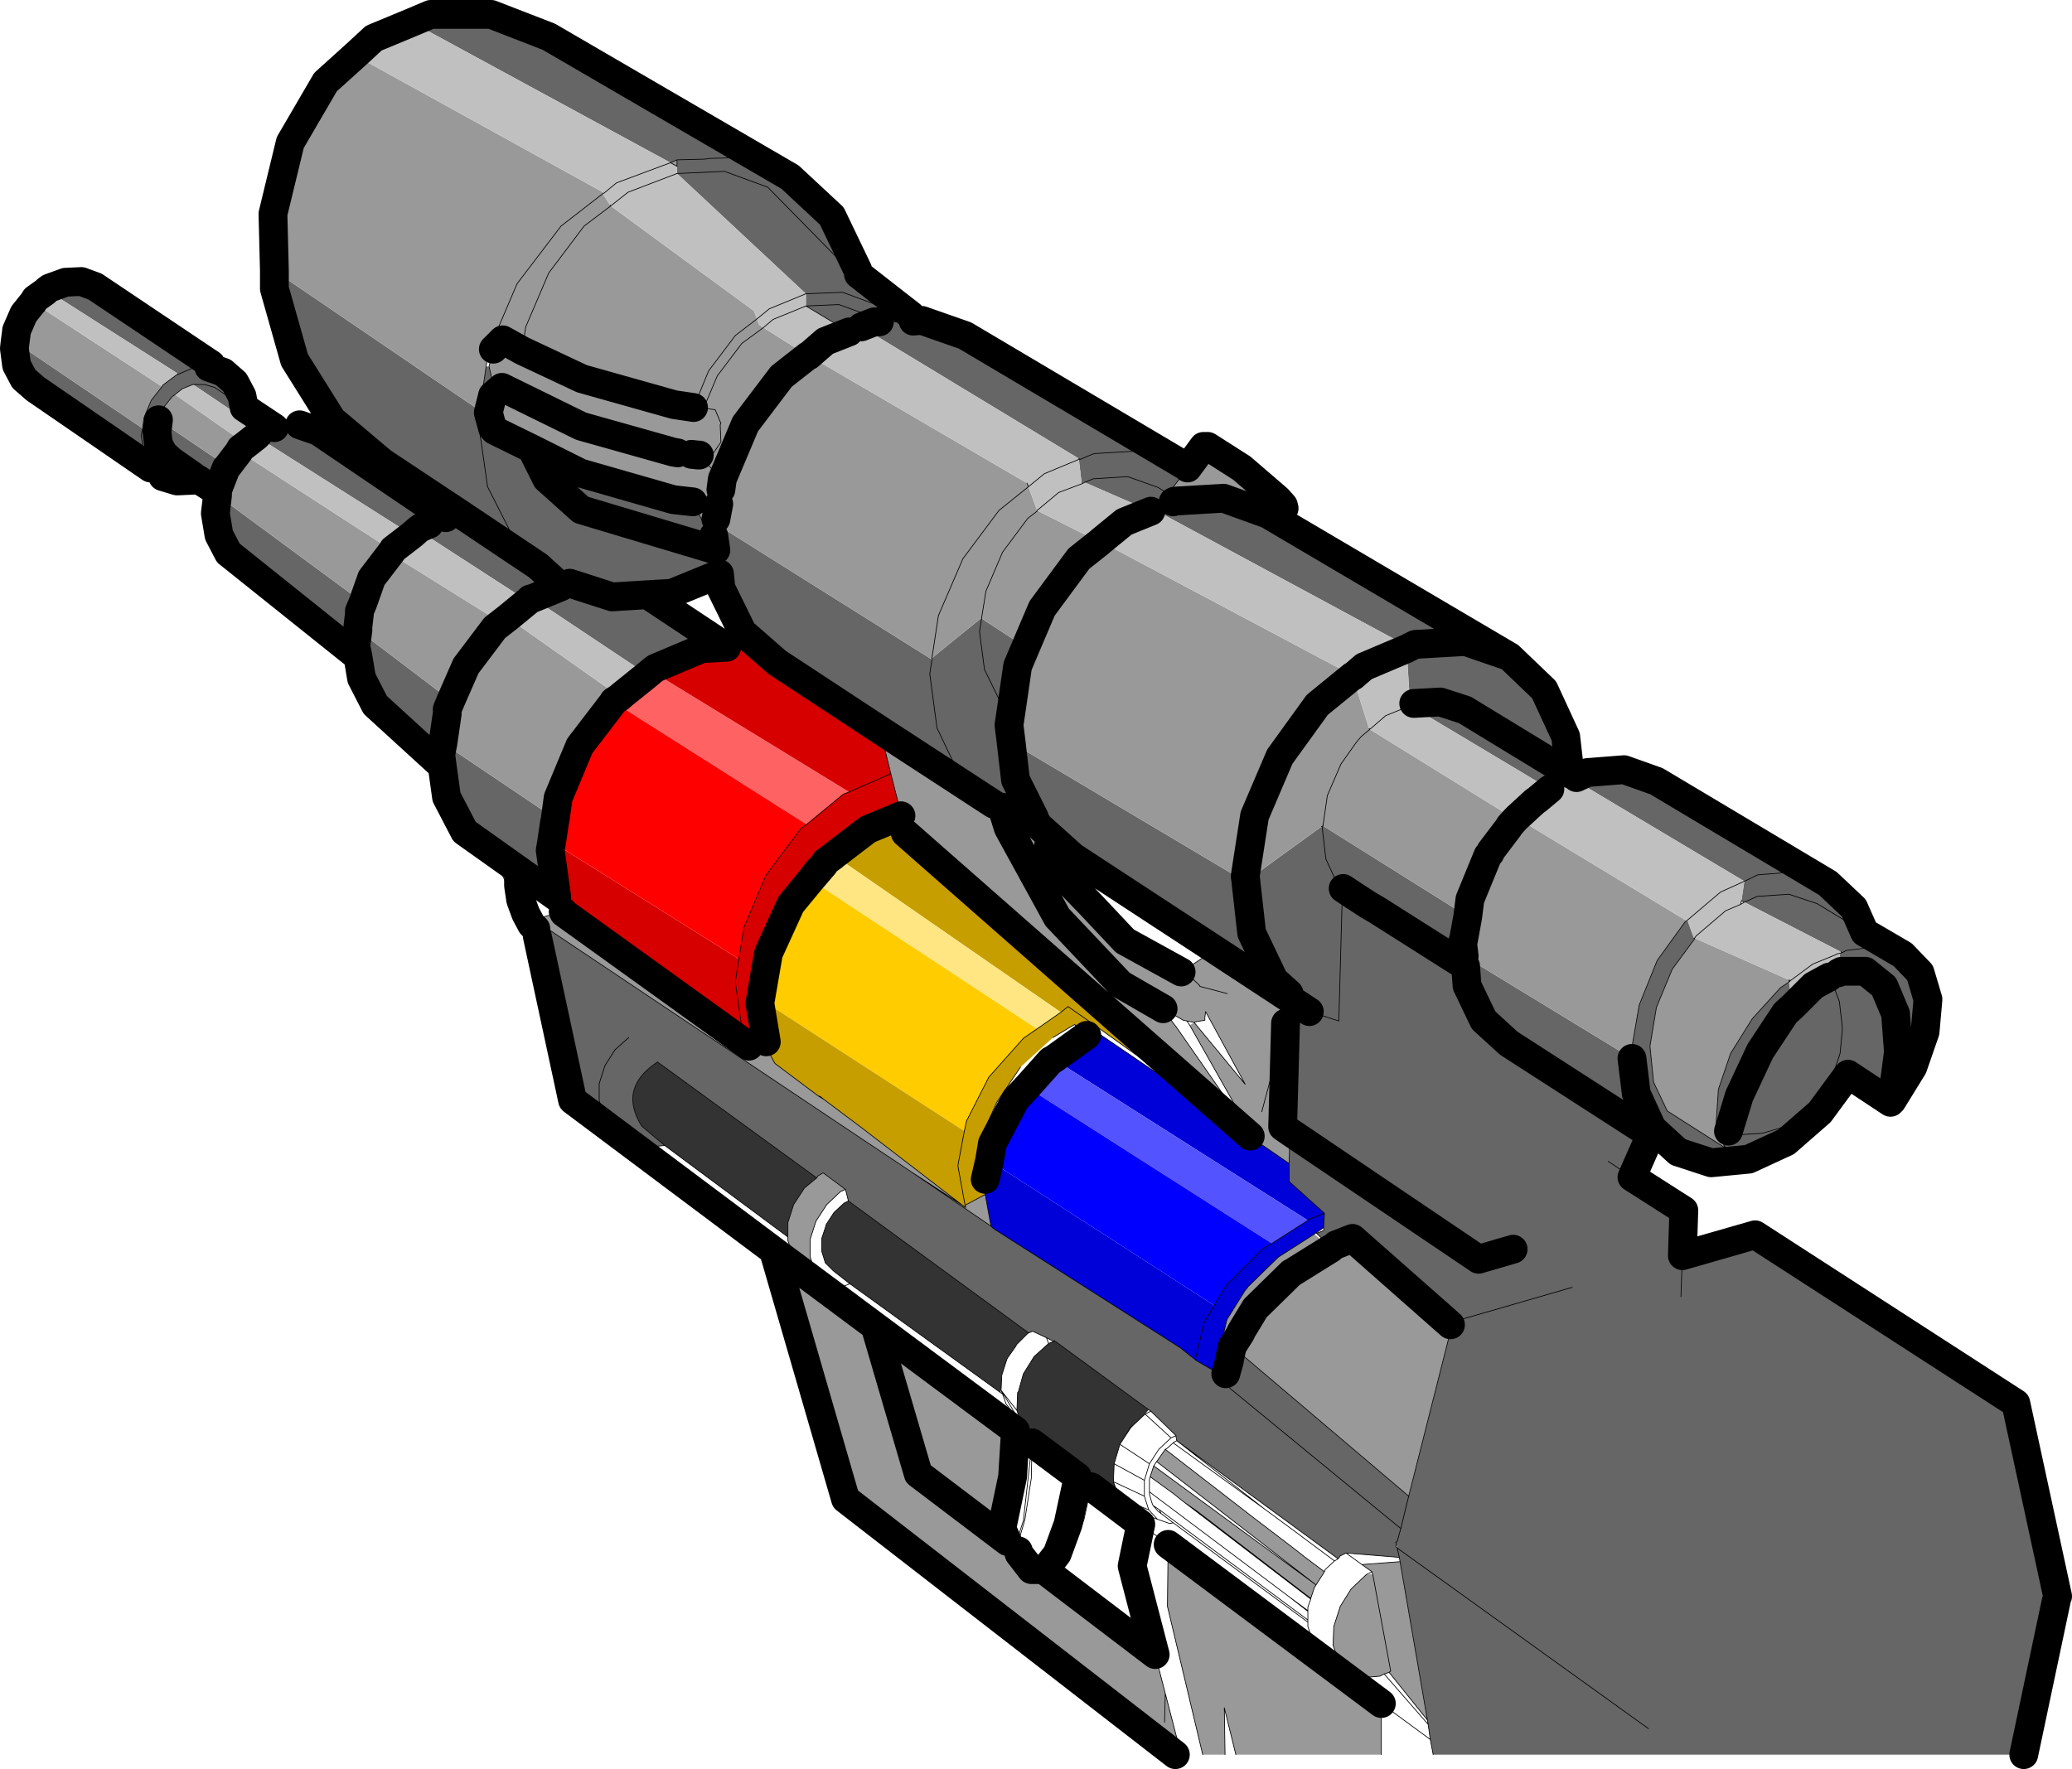
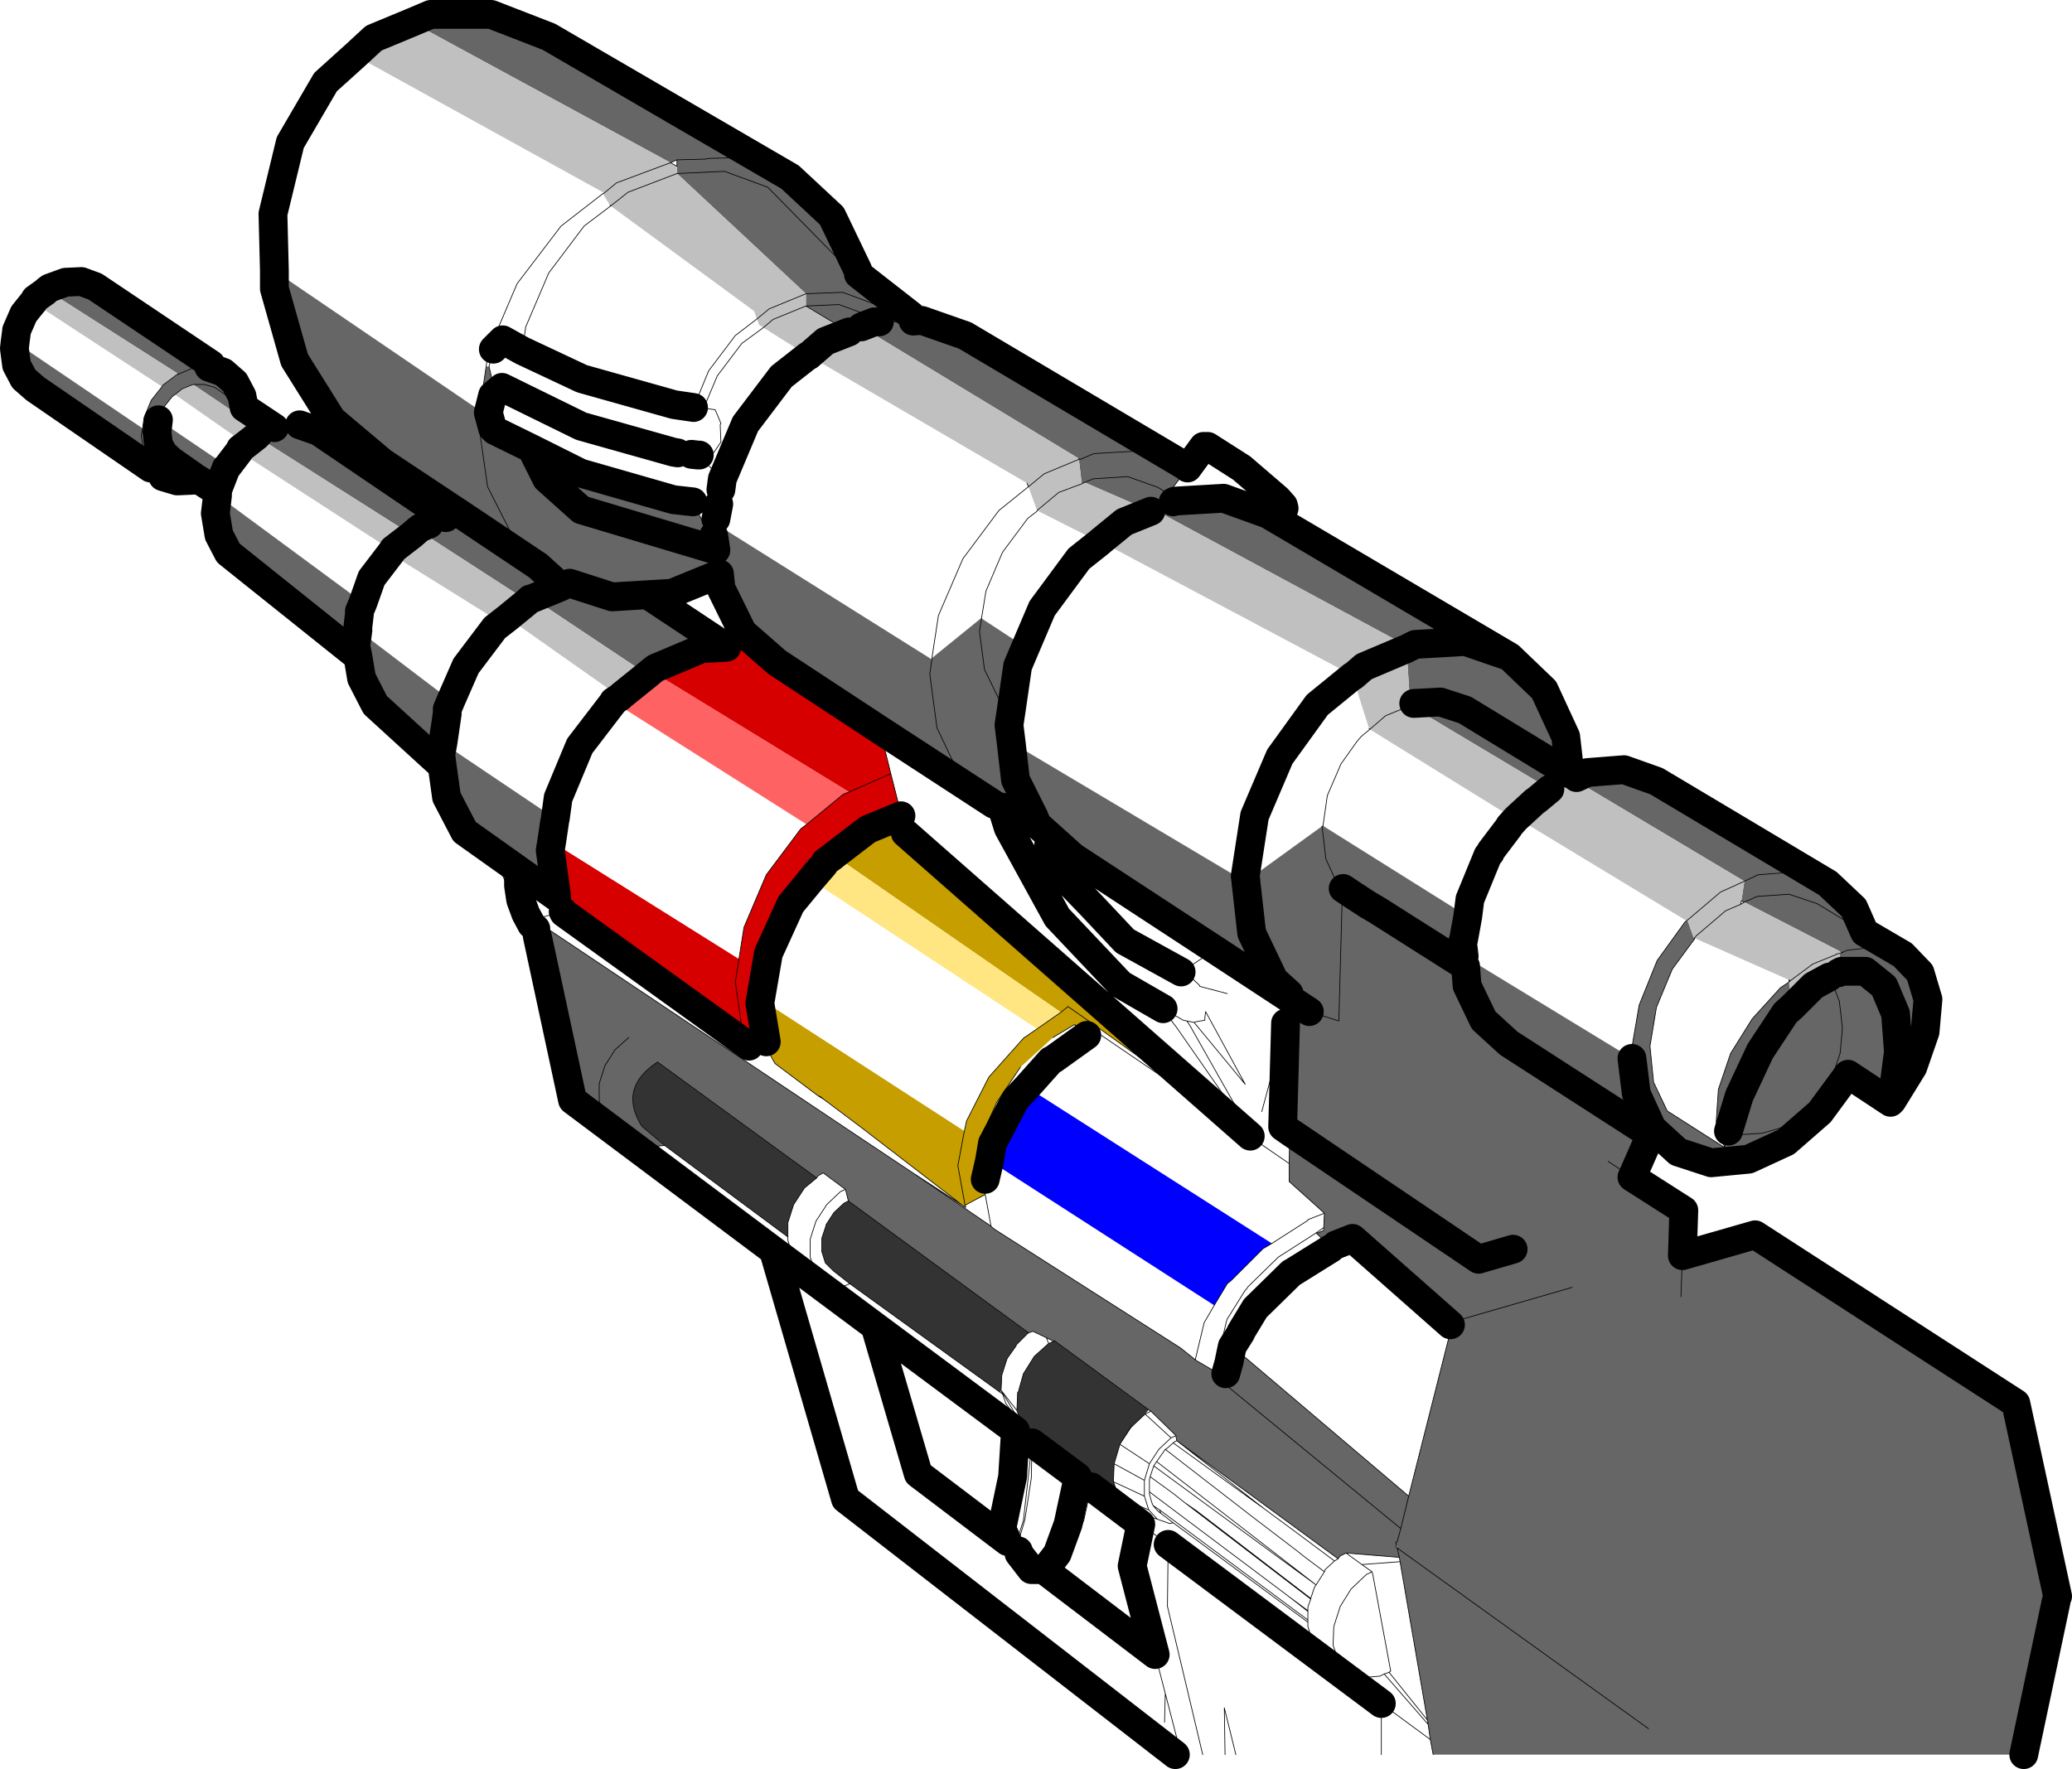
<svg xmlns="http://www.w3.org/2000/svg" height="122.85px" width="143.85px">
  <g transform="matrix(1.0, 0.0, 0.0, 1.0, 84.5, 66.35)">
    <path d="M-2.05 -33.85 L-3.4 -32.05 -3.5 -31.9 -3.35 -31.7 -3.05 -31.5 -2.95 -31.55 0.45 -31.75 3.5 -30.65 4.1 -30.3 20.3 -20.75 22.7 -18.45 24.2 -15.2 24.5 -12.6 24.95 -12.35 25.7 -12.7 28.25 -12.9 30.5 -12.1 42.4 -5.0 44.2 -3.3 44.95 -1.6 47.6 -0.05 48.8 1.2 49.35 3.05 49.15 5.3 48.3 7.75 46.85 10.1 46.8 10.1 46.75 10.2 43.8 8.25 41.85 10.9 39.5 12.95 36.9 14.15 34.3 14.4 32.0 13.65 30.1 12.45 28.8 15.4 32.4 17.7 32.3 20.85 37.35 19.4 55.45 31.1 58.35 44.5 58.25 44.85 56.0 55.5 15.0 55.5 14.8 54.45 14.65 53.4 14.6 53.1 12.7 42.1 12.65 41.8 8.95 41.5 8.55 41.7 8.4 41.9 -2.8 33.7 -2.85 33.35 -4.6 31.65 -4.75 31.55 -11.3 26.75 -11.35 26.8 -11.85 26.55 -12.8 26.1 -13.1 26.2 -25.6 17.05 -25.8 16.25 -27.35 15.1 -27.7 15.3 -27.8 15.45 -38.85 7.4 Q-41.6 9.2 -39.95 11.85 L-38.35 13.2 -39.45 13.3 -40.4 12.95 -41.85 11.85 -42.55 11.1 -42.6 10.9 -42.7 10.65 -42.9 10.1 -42.9 8.9 -42.5 7.65 -41.8 6.55 -40.85 5.7 -41.8 6.55 -42.5 7.65 -42.9 8.9 -42.9 10.1 -42.7 10.65 -44.75 10.05 -47.2 -1.35 -47.3 -1.85 -47.45 -2.5 -24.95 12.55 -21.2 15.05 -15.7 18.8 -15.6 18.9 -15.4 19.05 -2.55 27.25 -1.55 28.05 -1.5 28.1 0.55 29.3 0.6 29.05 0.85 28.15 0.85 28.1 1.05 27.15 13.3 37.55 16.3 25.7 16.3 25.65 16.2 25.65 9.4 19.65 8.25 20.1 7.95 20.3 6.9 19.3 7.4 19.1 7.4 18.9 7.45 17.9 5.0 15.7 5.0 14.45 5.05 12.25 4.55 11.9 4.75 4.7 4.8 2.85 6.4 3.9 5.0 2.65 3.95 1.7 2.4 -1.55 2.0 -5.1 2.4 -1.55 3.95 1.7 5.0 2.65 4.8 2.85 -0.15 -0.4 -10.0 -6.85 -12.45 -9.05 -12.7 -9.55 -12.7 -9.6 -14.0 -12.2 -14.3 -14.8 -14.0 -12.2 -12.7 -9.6 -12.75 -9.55 -14.95 -10.3 -15.5 -10.5 -23.4 -15.65 -30.55 -20.35 -31.35 -21.05 -32.95 -22.45 -34.45 -25.5 -34.55 -26.5 -37.85 -25.15 -39.55 -25.05 -42.0 -24.9 -44.95 -25.85 -42.0 -24.9 -39.55 -25.05 -34.05 -21.4 -35.8 -21.3 -39.0 -19.95 -39.25 -19.75 -39.55 -19.5 -47.5 -24.8 -47.7 -24.75 -47.8 -24.65 -47.85 -24.6 -55.5 -29.55 -55.3 -29.7 -54.7 -29.95 -53.55 -30.4 -53.2 -30.55 -52.45 -30.6 -57.95 -34.25 -61.45 -37.2 -64.05 -41.35 -65.45 -46.3 -65.45 -47.55 -51.2 -37.85 -50.75 -40.9 -50.55 -40.9 -50.3 -39.85 -50.15 -39.7 -49.65 -39.45 -50.3 -38.9 -50.6 -37.7 -50.3 -36.6 -50.15 -36.45 -47.6 -35.2 -46.55 -33.1 -44.15 -30.95 -34.8 -28.15 -34.95 -29.15 -34.8 -28.15 -44.15 -30.95 -46.55 -33.1 -47.6 -35.2 -44.2 -33.5 -37.75 -31.65 -36.4 -31.5 -35.45 -29.6 -34.95 -29.15 -34.95 -29.25 -34.85 -30.0 -19.8 -20.55 -19.8 -20.65 -16.35 -23.45 -16.35 -23.4 -16.5 -22.5 -16.15 -19.85 -15.1 -17.7 -14.3 -17.0 -15.1 -17.7 -16.15 -19.85 -16.5 -22.5 -16.35 -23.4 -13.3 -21.4 -13.85 -20.1 -14.3 -17.0 -14.45 -16.0 -14.3 -14.8 2.0 -5.1 2.0 -5.15 7.25 -8.95 7.3 -8.85 7.35 -9.0 17.4 -2.7 17.1 -1.05 17.05 -0.95 17.05 -0.8 17.15 0.05 17.2 0.4 17.2 0.5 17.25 0.75 17.2 0.5 17.2 0.4 17.15 0.05 28.8 7.15 28.75 6.65 29.3 3.45 30.55 0.35 32.5 -2.35 32.6 -2.4 32.65 -2.45 33.1 -1.2 33.15 -1.15 31.6 0.95 30.5 3.6 30.05 6.3 30.3 8.8 31.25 10.8 35.25 13.35 35.25 13.05 35.5 12.2 36.25 12.45 37.85 12.35 39.05 12.0 40.4 11.35 41.65 10.15 42.65 8.6 43.25 6.8 43.4 5.2 43.4 4.95 43.2 3.2 42.75 2.0 42.5 1.5 42.75 2.0 43.2 3.2 43.4 4.95 43.4 5.2 43.25 6.8 42.65 8.6 41.65 10.15 40.4 11.35 39.05 12.0 37.85 12.35 36.25 12.45 35.5 12.2 35.25 13.05 35.15 13.1 34.65 11.55 34.8 9.3 35.65 6.8 37.15 4.4 39.1 2.25 39.7 1.85 39.95 3.55 41.4 2.1 42.5 1.5 43.15 1.2 43.25 -0.15 43.4 -0.2 43.3 -0.25 36.6 -3.7 36.4 -3.8 36.6 -5.15 24.7 -12.25 24.95 -12.35 24.7 -12.25 24.6 -12.2 23.1 -11.55 13.4 -17.35 13.65 -17.5 13.4 -17.4 13.15 -21.3 13.35 -21.4 -4.35 -30.95 -4.6 -30.85 -9.2 -32.85 -8.6 -33.1 -6.2 -33.25 -4.1 -32.5 -3.4 -32.05 -4.1 -32.5 -6.2 -33.25 -8.6 -33.1 -9.2 -32.85 -9.4 -32.75 -9.6 -34.45 -9.5 -34.45 -9.6 -34.5 -24.7 -43.65 -25.55 -43.3 -28.55 -45.1 -28.55 -45.95 -37.5 -54.3 -37.5 -54.8 -37.5 -55.25 -37.95 -55.05 -55.9 -64.8 -54.6 -65.35 -50.4 -65.35 -46.4 -63.8 -29.65 -54.05 -26.75 -51.35 -24.95 -47.6 -25.05 -47.45 -25.15 -47.5 -25.7 -47.75 -31.2 -53.35 -34.2 -54.45 -37.5 -54.3 -34.2 -54.45 -31.2 -53.35 -25.7 -47.75 -25.15 -47.5 -25.05 -47.45 -24.9 -47.3 -21.25 -44.45 -21.1 -44.05 -20.5 -44.1 -17.5 -43.05 -2.15 -33.95 -2.05 -33.85 M-52.25 -8.6 L-53.5 -11.0 -53.8 -13.15 -58.45 -17.4 -59.4 -19.25 -59.65 -20.75 -68.65 -27.95 -69.3 -29.2 -69.55 -30.7 -69.4 -31.95 -59.3 -24.5 -59.55 -23.9 -59.55 -23.7 -59.65 -22.85 -59.65 -22.6 -53.2 -17.7 -53.45 -17.1 -53.45 -17.05 -53.45 -16.8 -53.75 -14.75 -45.95 -9.5 -46.0 -9.25 -46.2 -7.9 -46.7 -8.2 -46.2 -7.9 -46.3 -7.3 -45.85 -4.05 -52.25 -8.6 M-69.4 -32.2 L-70.8 -33.1 -70.95 -33.2 -71.1 -33.3 -72.6 -34.35 -73.15 -34.85 -73.5 -35.5 -73.6 -36.35 -73.5 -37.2 -73.6 -36.35 -73.5 -35.5 -73.15 -34.85 -72.6 -34.35 -71.1 -33.3 -71.1 -33.0 -72.2 -32.95 -73.2 -33.25 -74.0 -33.95 -74.05 -33.85 -82.05 -39.35 -82.85 -40.05 -83.35 -41.0 -83.5 -42.15 -83.45 -42.6 -74.6 -36.6 -74.5 -37.35 -74.0 -38.55 -73.25 -39.5 -73.2 -39.6 -72.2 -40.35 -72.15 -40.35 -72.15 -40.4 -81.25 -46.2 -81.05 -46.35 -79.95 -46.75 -78.85 -46.8 -77.9 -46.45 -69.85 -41.05 -70.0 -40.85 -71.1 -40.8 -72.15 -40.35 -71.1 -40.8 -70.0 -40.85 -69.0 -40.5 -68.2 -39.8 -67.7 -38.85 -67.55 -38.05 -65.45 -36.65 -65.1 -36.8 -63.7 -36.85 -54.7 -29.95 -55.3 -29.7 -55.5 -29.55 -55.9 -29.2 -66.7 -36.05 -66.55 -36.2 -66.2 -36.35 -66.35 -36.45 -71.1 -39.65 -70.3 -39.65 -69.6 -39.45 -67.55 -38.05 -69.6 -39.45 -70.3 -39.65 -71.1 -39.65 -71.85 -39.35 -72.35 -38.95 -72.55 -38.8 -73.15 -38.05 -73.5 -37.2 -68.7 -33.95 -68.8 -33.85 -69.4 -32.3 -69.4 -32.2 M20.3 -20.75 L17.25 -21.8 13.75 -21.6 13.35 -21.4 13.75 -21.6 17.25 -21.8 20.3 -20.75 M24.5 -12.6 L17.2 -17.05 15.5 -17.6 13.65 -17.5 15.5 -17.6 17.2 -17.05 24.5 -12.6 M8.35 -4.95 L7.55 -6.7 7.3 -8.85 7.55 -6.7 8.35 -4.95 8.6 -4.75 8.75 -4.65 8.35 -4.95 M9.5 -4.15 L8.75 -4.65 8.7 -4.65 9.5 -4.15 10.5 -3.5 11.1 -3.15 17.25 0.75 11.1 -3.15 10.5 -3.5 9.5 -4.15 M8.7 -4.65 L8.45 4.55 6.4 3.9 8.45 4.55 8.7 -4.65 M42.4 -5.0 L40.15 -5.8 37.55 -5.6 36.6 -5.15 37.55 -5.6 40.15 -5.8 42.4 -5.0 M32.0 13.65 L30.2 12.0 29.1 9.6 28.8 7.15 29.1 9.6 30.2 12.0 32.0 13.65 M44.95 -1.6 L41.65 -3.6 39.7 -4.25 37.5 -4.1 36.6 -3.7 37.5 -4.1 39.7 -4.25 41.65 -3.6 44.95 -1.6 M47.6 -0.05 L45.8 -0.6 43.7 -0.35 43.4 -0.2 43.7 -0.35 45.8 -0.6 47.6 -0.05 M43.15 1.2 L43.35 1.1 45.0 1.1 46.3 2.15 47.1 4.05 47.3 6.7 46.9 9.75 46.8 10.1 46.9 9.75 47.3 6.7 47.1 4.05 46.3 2.15 45.0 1.1 43.35 1.1 43.15 1.2 M39.95 3.55 L39.45 4.0 37.7 6.65 36.25 9.75 35.5 12.2 36.25 9.75 37.7 6.65 39.45 4.0 39.95 3.55 M28.8 15.4 L27.15 14.3 28.8 15.4 M32.2 23.7 L32.3 20.85 32.2 23.7 M17.25 0.75 L17.35 2.1 18.5 4.5 20.25 6.1 30.1 12.45 20.25 6.1 18.5 4.5 17.35 2.1 17.25 0.75 M24.65 23.05 L16.35 25.45 16.3 25.65 16.35 25.45 24.65 23.05 M20.55 20.4 L18.15 21.1 5.05 12.25 18.15 21.1 20.55 20.4 M13.3 37.55 L12.75 39.8 0.45 29.7 0.55 29.3 0.45 29.7 12.75 39.8 13.3 37.55 M12.45 40.9 L12.4 40.75 12.5 40.7 12.75 39.8 12.5 40.7 12.4 40.75 12.45 40.9 12.4 41.05 12.5 41.15 12.45 40.9 M29.95 53.7 L12.5 41.15 29.95 53.7 M12.65 41.8 L12.5 41.15 12.65 41.8 M-29.65 -54.05 L-33.35 -55.4 -35.25 -55.35 -35.55 -55.3 -37.5 -55.25 -35.55 -55.3 -35.25 -55.35 -33.35 -55.4 -29.65 -54.05 M-22.45 -44.0 L-23.7 -45.2 -26.0 -46.05 -28.55 -45.95 -26.0 -46.05 -23.7 -45.2 -22.45 -44.0 -23.45 -44.0 -24.2 -44.45 -26.25 -45.2 -28.55 -45.1 -26.25 -45.2 -24.2 -44.45 -23.45 -44.0 -22.45 -44.0 -22.35 -44.0 -22.4 -44.05 -22.45 -44.0 M-25.7 -47.75 L-22.4 -44.05 -25.7 -47.75 M-23.45 -44.0 L-23.8 -44.0 -24.7 -43.65 -23.8 -44.0 -23.45 -44.0 M-51.2 -37.85 L-51.3 -37.1 -50.65 -32.55 -48.75 -28.8 -47.0 -27.2 -48.75 -28.8 -50.65 -32.55 -51.3 -37.1 -51.2 -37.85 M-45.55 -25.6 L-47.5 -24.8 -45.55 -25.6 -44.95 -25.85 -45.8 -26.15 -47.0 -27.2 -47.15 -27.05 -45.55 -25.6 M-52.45 -30.6 L-47.15 -27.05 -52.45 -30.6 M-34.8 -28.15 L-34.55 -26.5 -34.8 -28.15 M-65.45 -36.65 L-66.2 -36.35 -65.45 -36.65 M-74.0 -33.95 L-74.5 -34.95 -74.7 -36.1 -74.6 -36.6 -74.7 -36.1 -74.5 -34.95 -74.0 -33.95 M-53.75 -14.75 L-53.9 -13.95 -53.8 -13.15 -53.9 -13.95 -53.75 -14.75 M-59.65 -20.75 L-59.8 -21.5 -59.65 -22.6 -59.8 -21.5 -59.65 -20.75 M-4.35 -30.95 L-3.05 -31.5 -4.35 -30.95 M-9.5 -34.45 L-8.55 -34.85 -5.15 -35.05 -2.15 -33.95 -5.15 -35.05 -8.55 -34.85 -9.5 -34.45 M-22.35 -44.0 L-21.1 -44.05 -22.35 -44.0 M-19.8 -20.55 L-19.95 -19.55 -19.45 -15.8 -17.95 -12.65 -15.5 -10.5 -17.95 -12.65 -19.45 -15.8 -19.95 -19.55 -19.8 -20.55" fill="#666666" fill-rule="evenodd" stroke="none" />
-     <path d="M-2.05 -33.85 L-0.95 -35.35 -0.65 -35.35 1.7 -33.85 4.2 -31.7 4.6 -31.25 4.65 -31.05 4.1 -30.3 3.5 -30.65 0.45 -31.75 -2.95 -31.55 -3.05 -31.5 -3.35 -31.7 -3.5 -31.9 -3.4 -32.05 -2.05 -33.85 M11.4 51.95 L11.4 55.5 1.3 55.5 0.5 52.25 0.55 55.5 -1.0 55.5 -3.45 45.2 -3.4 40.9 11.4 51.95 M-4.3 48.55 L-3.6 51.25 -2.5 55.5 -2.9 55.5 -25.8 37.75 -30.8 20.5 -23.75 25.75 -20.75 36.0 -14.55 40.7 -20.75 36.0 -23.75 25.75 -14.0 33.0 -14.2 36.2 -14.95 39.8 -14.55 40.7 -14.25 41.5 -13.8 41.35 -13.75 41.55 -12.9 42.65 -12.05 42.65 -4.3 48.55 M-69.4 -31.95 L-69.4 -32.2 -69.4 -32.3 -68.8 -33.85 -68.7 -33.95 -67.9 -35.0 -68.7 -33.95 -73.5 -37.2 -73.15 -38.05 -72.55 -38.8 -72.35 -38.95 -67.4 -35.5 -67.8 -35.2 -67.9 -35.0 -57.25 -28.1 -57.4 -27.9 -58.7 -26.2 -59.3 -24.5 -58.7 -26.2 -57.4 -27.9 -49.7 -23.1 -50.15 -22.75 -52.15 -20.1 -53.2 -17.7 -52.15 -20.1 -50.15 -22.75 -49.7 -23.1 -49.25 -23.45 -41.45 -17.95 -41.9 -17.65 -41.9 -17.6 -41.95 -17.55 -44.25 -14.55 -45.75 -10.95 -45.95 -9.5 -53.75 -14.75 -53.45 -16.8 -53.45 -17.05 -53.45 -17.1 -53.2 -17.7 -52.6 -17.25 -53.2 -17.7 -59.65 -22.6 -59.65 -22.85 -59.55 -23.7 -59.55 -23.9 -59.3 -24.5 -69.4 -31.95 M-8.1 -28.75 L9.4 -19.45 9.45 -19.4 9.4 -19.4 9.4 -19.45 9.4 -19.4 6.95 -17.4 4.35 -13.8 2.6 -9.7 1.95 -5.5 2.0 -5.15 1.95 -5.5 2.6 -9.7 4.35 -13.8 6.95 -17.4 9.4 -19.4 10.55 -15.75 10.6 -15.7 10.55 -15.75 10.6 -15.7 10.0 -15.2 9.7 -14.85 8.6 -13.3 7.65 -11.1 7.35 -9.0 7.25 -8.95 7.35 -9.0 7.65 -11.1 8.6 -13.3 9.7 -14.85 10.0 -15.2 10.6 -15.7 20.7 -9.45 20.75 -9.55 20.8 -9.55 32.6 -2.4 32.5 -2.35 30.55 0.35 29.3 3.45 28.75 6.65 28.8 7.15 17.15 0.05 17.05 -0.8 17.05 -0.95 17.1 -1.05 17.4 -2.7 7.35 -9.0 7.3 -8.85 7.25 -8.95 2.0 -5.15 2.0 -5.1 -14.3 -14.8 -14.45 -16.0 -14.3 -17.0 -13.85 -20.1 -13.3 -21.4 -12.15 -24.1 -9.6 -27.55 -8.15 -28.7 -9.6 -27.55 -12.15 -24.1 -13.3 -21.4 -16.35 -23.4 -16.35 -23.45 -19.8 -20.65 -19.35 -23.6 -17.65 -27.55 -15.15 -30.9 -13.1 -32.55 -15.15 -30.9 -17.65 -27.55 -19.35 -23.6 -19.8 -20.65 -19.8 -20.55 -34.85 -30.0 -34.8 -30.3 -34.85 -30.0 -34.95 -29.25 -34.95 -29.15 -35.45 -29.6 -36.4 -31.5 -37.75 -31.65 -44.2 -33.5 -47.6 -35.2 -50.15 -36.45 -50.3 -36.6 -50.6 -37.7 -50.3 -38.9 -49.65 -39.45 -50.15 -39.7 -50.3 -39.85 -50.55 -40.9 -50.25 -42.1 -50.5 -42.2 -50.6 -41.95 -50.75 -40.9 -51.2 -37.85 -65.45 -47.55 -65.55 -51.5 -64.35 -56.45 -61.9 -60.65 -59.85 -62.5 -42.55 -52.95 -42.65 -52.9 -42.15 -52.1 -42.1 -52.05 -42.15 -52.1 -42.1 -52.05 -32.15 -44.75 -31.95 -44.2 -33.45 -43.05 -35.3 -40.6 -36.35 -38.05 -35.3 -40.6 -33.45 -43.05 -31.95 -44.2 -31.8 -43.8 -31.5 -43.6 -33.0 -42.5 -34.7 -40.25 -35.65 -38.0 -34.85 -37.9 -34.45 -36.95 -34.5 -36.85 -34.45 -35.65 -35.1 -34.7 -35.85 -34.75 -35.95 -34.75 -35.85 -34.75 -35.1 -34.7 -34.45 -35.65 -34.5 -36.85 -34.45 -36.95 -34.85 -37.9 -35.65 -38.0 -36.35 -38.05 -37.7 -38.25 -44.1 -40.05 -48.25 -42.0 -44.1 -40.05 -37.7 -38.25 -36.35 -38.05 -35.65 -38.0 -34.7 -40.25 -33.0 -42.5 -31.5 -43.6 -28.4 -41.65 -28.35 -41.65 -13.2 -32.8 -13.1 -32.55 -12.5 -30.9 -12.5 -30.85 -12.5 -30.9 -12.5 -30.85 -12.5 -30.9 -8.15 -28.7 -8.1 -28.75 M20.7 -9.45 L20.3 -9.0 20.25 -8.9 19.0 -7.25 18.95 -7.1 18.8 -6.95 17.55 -3.9 17.4 -2.7 17.55 -3.9 18.8 -6.95 18.95 -7.1 19.0 -7.25 20.25 -8.9 20.3 -9.0 20.7 -9.45 M-0.15 -0.4 L4.8 2.85 4.75 4.7 4.55 11.9 5.05 12.25 5.0 14.45 2.6 12.8 -1.9 4.85 -1.6 4.65 1.95 8.95 -0.8 3.9 -0.85 4.3 -0.85 4.5 -1.45 4.6 -1.6 4.65 -2.1 4.55 -2.35 4.5 -3.75 3.7 -3.05 4.7 -2.85 4.95 -2.05 6.1 2.4 12.5 2.3 12.55 -21.65 -8.5 -21.95 -9.7 -22.0 -10.05 -21.95 -9.7 -24.25 -8.75 -26.6 -6.95 -26.65 -6.9 -27.2 -6.5 -27.3 -6.3 -28.2 -5.25 -29.6 -3.55 -31.15 -0.15 -31.55 -0.2 -31.45 -1.05 -31.35 -1.45 -30.3 -3.95 -28.45 -6.55 -26.0 -8.55 -25.5 -8.85 -22.75 -10.0 -22.0 -10.05 -22.65 -12.6 -23.4 -15.65 -15.5 -10.5 -14.95 -10.3 -14.5 -8.85 -11.1 -2.65 -6.7 2.0 -3.75 3.7 -6.7 2.0 -11.1 -2.65 -14.5 -8.85 -14.95 -10.3 -12.75 -9.55 -11.75 -7.75 -11.7 -7.65 -10.25 -5.05 -8.8 -3.55 -6.4 -1.0 -2.5 1.15 -2.1 1.25 -1.25 2.05 -1.2 2.15 0.7 2.65 -1.2 2.15 -1.25 2.05 -2.1 1.25 -2.25 1.0 -0.15 -0.4 M33.15 -1.15 L33.15 -1.2 39.7 1.7 39.7 1.85 39.1 2.25 37.15 4.4 35.65 6.8 34.8 9.3 34.65 11.55 35.15 13.1 35.25 13.35 31.25 10.8 30.3 8.8 30.05 6.3 30.5 3.6 31.6 0.95 33.15 -1.15 M3.1 10.85 L4.75 4.7 3.1 10.85 M-1.5 28.0 L-1.5 28.1 -1.55 28.05 -1.5 28.0 M0.6 29.05 L0.4 28.9 0.15 27.65 0.15 27.5 0.65 25.4 0.7 25.25 1.95 23.25 2.05 23.15 2.15 23.0 4.25 20.95 6.75 19.35 7.9 20.35 8.25 20.1 9.4 19.65 16.2 25.65 16.3 25.7 13.3 37.55 1.05 27.15 1.65 26.2 1.65 26.15 2.65 24.5 5.15 22.05 5.25 22.0 7.9 20.35 5.25 22.0 5.15 22.05 2.65 24.5 1.65 26.15 1.65 26.2 1.05 27.15 0.85 28.1 0.85 28.15 0.6 29.05 M16.2 25.65 L16.3 25.65 16.3 25.7 16.2 25.65 M-3.6 34.3 L2.6 39.1 3.65 39.9 5.55 41.35 6.05 41.75 7.45 42.8 6.75 43.9 6.5 44.65 -0.4 39.35 -1.45 38.55 -2.25 38.0 -3.0 37.4 -4.65 36.2 -4.4 35.45 6.85 43.7 -4.2 35.15 -3.6 34.3 M9.15 49.8 L8.45 49.05 8.05 47.9 8.1 46.6 8.55 45.2 9.3 44.0 10.35 43.0 10.8 42.95 10.75 42.8 10.05 42.3 12.7 42.1 14.6 53.1 11.95 49.8 12.05 49.7 11.9 49.8 11.6 49.9 11.3 50.05 10.15 50.15 9.15 49.8 M10.8 42.95 L12.05 49.7 10.8 42.95 M-72.15 -40.4 L-72.15 -40.35 -72.2 -40.35 -72.15 -40.4 M-82.2 -45.35 L-73.25 -39.5 -74.0 -38.55 -74.5 -37.35 -74.6 -36.6 -83.45 -42.6 -83.35 -43.35 -83.35 -43.4 -82.85 -44.55 -82.25 -45.3 -82.2 -45.35 M-37.95 -55.05 L-37.5 -55.25 -37.5 -54.8 -37.95 -55.05 M-48.25 -42.0 L-48.0 -43.65 -46.4 -47.4 -43.95 -50.65 -42.1 -52.05 -43.95 -50.65 -46.4 -47.4 -48.0 -43.65 -48.25 -42.0 -49.6 -42.75 -50.25 -42.1 -49.6 -42.75 -48.25 -42.0 M-42.65 -52.9 L-45.55 -50.65 -48.6 -46.65 -50.5 -42.2 -48.6 -46.65 -45.55 -50.65 -42.65 -52.9 M-37.45 -34.9 L-37.75 -34.95 -44.15 -36.75 -49.65 -39.45 -44.15 -36.75 -37.75 -34.95 -37.45 -34.9 -36.95 -34.55 -36.5 -34.8 -36.95 -34.9 -37.45 -34.9 M-35.95 -34.75 L-36.05 -34.75 -36.5 -34.8 -36.05 -34.75 -35.95 -34.75 -35.05 -33.75 -34.45 -32.35 -34.35 -33.1 -32.75 -36.9 -30.25 -40.2 -28.4 -41.65 -30.25 -40.2 -32.75 -36.9 -34.35 -33.1 -34.45 -32.35 -34.6 -31.35 -34.45 -32.35 -35.05 -33.75 -35.95 -34.75 M-45.4 -3.05 L-45.35 -2.95 -32.5 6.3 -31.3 6.0 -31.25 6.5 -30.7 7.5 -27.7 9.75 -27.3 10.0 -24.7 11.95 -17.55 17.45 -17.45 17.5 -17.5 17.35 -16.1 16.6 -15.7 18.8 -21.2 15.05 -24.95 12.55 -47.45 -2.5 -45.4 -3.05 M-9.6 -34.45 L-9.6 -34.5 -9.5 -34.45 -9.6 -34.45 M-12.5 -30.85 L-13.15 -30.35 -14.9 -28.0 -16.05 -25.3 -16.35 -23.45 -16.05 -25.3 -14.9 -28.0 -13.15 -30.35 -12.5 -30.85 M-34.8 -30.3 L-34.6 -31.35 -34.8 -30.3 -35.35 -31.4 -34.85 -31.35 -34.6 -31.35 -34.85 -31.35 -35.35 -31.4 -34.8 -30.3 M-36.4 -31.5 L-35.35 -31.4 -36.4 -31.5 M-39.0 -19.95 L-39.15 -19.7 -38.95 -19.55 -39.55 -19.5 -39.25 -19.75 -39.0 -19.95 M-39.15 -19.7 L-39.25 -19.75 -39.15 -19.7 M-31.6 3.1 L-31.75 3.3 -31.7 3.05 -31.6 3.1 M-27.8 15.45 L-27.7 15.3 -27.35 15.1 -25.8 16.25 -26.15 16.4 -27.1 17.3 -27.85 18.45 -28.25 19.7 -28.25 20.95 -27.9 22.0 -28.0 22.15 -28.75 21.6 -29.45 20.85 -29.8 19.8 -29.8 19.55 -29.8 18.55 -29.4 17.3 -28.65 16.15 -27.8 15.45 M-13.1 26.2 L-12.8 26.1 -13.05 26.2 -13.1 26.2 M-21.2 15.05 L-17.45 17.5 -21.2 15.05 M-3.65 53.25 L-3.6 51.25 -3.65 53.25" fill="#999999" fill-rule="evenodd" stroke="none" />
    <path d="M13.35 -21.4 L13.15 -21.3 10.2 -20.05 9.45 -19.4 10.2 -20.05 13.15 -21.3 13.4 -17.4 13.35 -17.35 13.25 -17.35 13.3 -17.3 13.4 -17.35 23.1 -11.55 22.2 -10.8 22.05 -10.7 20.8 -9.55 22.05 -10.7 22.2 -10.8 23.1 -11.55 24.6 -12.2 24.7 -12.25 36.6 -5.15 34.95 -4.4 32.65 -2.45 32.6 -2.4 20.8 -9.55 20.75 -9.55 20.7 -9.45 10.6 -15.7 10.55 -15.75 9.4 -19.4 9.45 -19.4 9.4 -19.45 -8.1 -28.75 -6.45 -30.1 -4.6 -30.85 -6.45 -30.1 -8.1 -28.75 -8.15 -28.7 -12.5 -30.9 -13.1 -32.55 -13.2 -32.8 -28.35 -41.65 -28.4 -41.65 -31.5 -43.6 -31.8 -43.8 -31.95 -44.2 -32.15 -44.75 -42.1 -52.05 -42.15 -52.1 -42.65 -52.9 -42.55 -52.95 -41.7 -53.65 -37.95 -55.05 -41.7 -53.65 -42.55 -52.95 -59.85 -62.5 -58.55 -63.7 -55.9 -64.8 -37.95 -55.05 -37.5 -54.8 -37.5 -54.3 -40.9 -53.0 -42.1 -52.05 -40.9 -53.0 -37.5 -54.3 -28.55 -45.95 -31.1 -44.9 -31.95 -44.2 -31.1 -44.9 -28.55 -45.95 -28.55 -45.1 -30.75 -44.2 -30.85 -44.15 -31.5 -43.6 -30.85 -44.15 -30.75 -44.2 -28.55 -45.1 -25.55 -43.3 -24.7 -43.65 -9.6 -34.5 -9.6 -34.45 -12.0 -33.45 -13.1 -32.55 -12.0 -33.45 -9.6 -34.45 -9.4 -32.75 -11.0 -32.15 -12.5 -30.9 -11.0 -32.15 -9.4 -32.75 -9.2 -32.85 -4.6 -30.85 -4.35 -30.95 13.35 -21.4 M10.6 -15.7 L11.7 -16.65 13.3 -17.3 11.7 -16.65 10.6 -15.7 M39.7 1.7 L33.15 -1.2 33.1 -1.2 32.65 -2.45 34.95 -4.4 36.6 -5.15 36.4 -3.8 36.35 -3.55 36.6 -3.7 43.3 -0.25 43.25 -0.15 43.0 -0.1 42.95 -0.05 41.35 0.6 39.8 1.75 41.35 0.6 42.95 -0.05 43.0 -0.1 43.25 -0.15 43.15 1.2 42.5 1.5 41.4 2.1 39.95 3.55 39.7 1.85 39.8 1.75 39.7 1.7 M33.15 -1.2 L33.25 -1.35 35.3 -3.1 36.35 -3.55 35.3 -3.1 33.25 -1.35 33.15 -1.2 M-81.25 -46.2 L-72.15 -40.4 -72.2 -40.35 -73.2 -39.6 -73.25 -39.5 -82.2 -45.35 -82.05 -45.6 -81.35 -46.1 -81.25 -46.2 M-57.4 -27.9 L-57.25 -28.1 -67.9 -35.0 -67.8 -35.2 -67.4 -35.5 -66.7 -36.05 -67.4 -35.5 -72.35 -38.95 -71.85 -39.35 -71.1 -39.65 -66.35 -36.45 -66.55 -36.2 -66.7 -36.05 -55.9 -29.2 -55.5 -29.55 -47.85 -24.6 -47.8 -24.65 -47.7 -24.75 -47.5 -24.8 -39.55 -19.5 -41.35 -18.05 -41.45 -17.95 -49.25 -23.45 -49.7 -23.1 -57.4 -27.9 M-55.9 -29.2 L-57.2 -28.2 -57.25 -28.1 -57.2 -28.2 -55.9 -29.2 M-49.25 -23.45 L-47.85 -24.6 -49.25 -23.45 M-28.35 -41.65 L-27.2 -42.65 -25.55 -43.3 -27.2 -42.65 -28.35 -41.65" fill="#c0c0c0" fill-rule="evenodd" stroke="none" />
    <path d="M-41.45 -17.95 L-41.35 -18.05 -39.55 -19.5 -38.95 -19.55 -25.55 -11.35 -25.95 -11.2 -28.5 -9.1 -41.9 -17.6 -41.9 -17.65 -41.45 -17.95" fill="#ff6262" fill-rule="evenodd" stroke="none" />
    <path d="M-23.4 -15.65 L-22.65 -12.6 -22.0 -10.05 -22.75 -10.0 -25.5 -8.85 -26.0 -8.55 -28.45 -6.55 -30.3 -3.95 -31.35 -1.45 -31.45 -1.05 -31.55 -0.2 -31.85 1.5 -31.75 1.9 -31.65 2.75 -31.7 3.05 -31.75 3.3 -31.3 6.0 -32.5 6.3 -45.35 -2.95 -45.4 -3.05 -45.75 -3.65 -45.85 -4.05 -46.3 -7.3 -46.2 -7.9 -33.2 0.25 -32.85 -1.95 -31.3 -5.6 -28.9 -8.8 -28.5 -9.1 -25.95 -11.2 -25.55 -11.35 -22.7 -12.6 -22.65 -12.6 -22.7 -12.6 -25.55 -11.35 -38.95 -19.55 -39.15 -19.7 -39.0 -19.95 -35.8 -21.3 -34.05 -21.4 -32.65 -21.5 -31.35 -21.05 -30.55 -20.35 -23.4 -15.65 M-33.2 0.25 L-33.45 1.85 -32.95 5.35 -32.5 6.3 -32.95 5.35 -33.45 1.85 -33.2 0.25" fill="#d70000" fill-rule="evenodd" stroke="none" />
-     <path d="M-45.95 -9.5 L-45.75 -10.95 -44.25 -14.55 -41.95 -17.55 -41.9 -17.6 -28.5 -9.1 -28.9 -8.8 -31.3 -5.6 -32.85 -1.95 -33.2 0.25 -46.2 -7.9 -46.0 -9.25 -45.95 -9.5" fill="#ff0000" fill-rule="evenodd" stroke="none" />
-     <path d="M-31.15 -0.15 L-29.6 -3.55 -28.2 -5.25 -12.5 5.1 -13.3 5.65 -13.4 5.7 -15.85 8.45 -17.4 11.5 -17.55 12.2 -31.6 3.1 -31.7 3.05 -31.65 2.75 -31.15 -0.15" fill="#ffcc00" fill-rule="evenodd" stroke="none" />
    <path d="M-8.55 5.2 L-8.9 5.45 -9.9 4.8 -11.4 5.7 -13.65 7.75 -15.3 10.2 -15.9 11.55 -16.4 14.15 -16.1 15.55 -16.2 16.05 -16.1 16.6 -17.5 17.35 -17.55 17.45 -24.7 11.95 -27.3 10.0 -27.55 9.8 -27.7 9.75 -30.7 7.5 -31.25 6.5 -31.3 6.0 -31.75 3.3 -31.6 3.1 -17.55 12.2 -17.4 11.5 -15.85 8.45 -13.4 5.7 -13.3 5.65 -12.5 5.1 -10.85 3.95 -10.35 3.55 -8.35 4.95 -10.35 3.55 -10.85 3.95 -26.6 -6.95 -24.25 -8.75 -21.95 -9.7 -21.65 -8.5 2.3 12.55 2.25 12.55 -8.35 4.95 -8.55 5.2 M-17.5 17.35 L-18.0 14.6 -17.55 12.2 -18.0 14.6 -17.5 17.35" fill="#c69e00" fill-rule="evenodd" stroke="none" />
-     <path d="M7.45 17.9 L6.3 18.35 6.3 18.4 6.3 18.35 7.45 17.9 7.4 18.9 6.75 19.35 4.25 20.95 2.15 23.0 1.95 23.25 0.7 25.25 0.65 25.4 0.15 27.5 0.15 27.65 0.4 28.9 0.6 29.05 0.55 29.3 -1.5 28.1 -1.5 28.0 -0.9 25.5 -0.2 24.3 -0.9 25.5 -1.5 28.0 -1.55 28.05 -2.55 27.25 -15.4 19.05 -15.6 18.9 -15.7 18.8 -16.1 16.6 -16.2 16.05 -16.1 15.55 -15.8 14.25 -0.2 24.3 0.7 22.8 1.0 22.55 3.2 20.35 3.3 20.3 3.8 20.0 6.3 18.4 -11.35 7.2 -9.05 5.55 -8.9 5.45 -8.55 5.2 2.25 12.55 2.6 12.8 5.0 14.45 5.0 15.7 7.45 17.9" fill="#0000d9" fill-rule="evenodd" stroke="none" />
-     <path d="M-11.35 7.2 L6.3 18.4 3.8 20.0 -13.2 9.15 -11.55 7.3 -11.45 7.25 -11.35 7.2" fill="#5353ff" fill-rule="evenodd" stroke="none" />
    <path d="M3.8 20.0 L3.3 20.3 3.2 20.35 1.0 22.55 0.7 22.8 -0.2 24.3 -15.8 14.25 -15.6 13.05 -14.0 10.0 -13.25 9.2 -13.2 9.15 3.8 20.0" fill="#0000ff" fill-rule="evenodd" stroke="none" />
    <path d="M-38.35 13.2 L-39.95 11.85 Q-41.6 9.2 -38.85 7.4 L-27.8 15.45 -28.65 16.15 -29.4 17.3 -29.8 18.55 -29.8 19.55 -38.35 13.2 M-25.6 17.05 L-13.1 26.2 -13.15 26.25 -13.95 27.05 -13.95 27.1 -14.55 27.95 -14.6 28.05 -14.95 29.15 -15.0 30.2 -15.05 30.35 -25.5 22.8 -26.65 21.9 -27.2 21.35 -27.45 20.55 -27.45 19.65 -27.15 18.75 -27.15 18.7 -26.6 17.85 -25.9 17.2 -25.6 17.05 M-11.35 26.8 L-11.3 26.75 -4.75 31.55 -5.0 31.85 -5.8 32.6 -6.0 32.75 -6.75 33.95 -7.15 35.3 -7.2 36.55 -7.2 36.6 -6.85 37.7 -6.95 37.85 -12.8 33.45 -13.5 32.7 -13.5 32.65 -13.55 32.6 -13.9 31.6 -13.85 30.35 -13.8 30.3 -13.45 29.05 -12.7 27.85 -11.7 26.95 -11.35 26.8" fill="#333333" fill-rule="evenodd" stroke="none" />
    <path d="M-28.2 -5.25 L-27.3 -6.3 -27.2 -6.5 -26.65 -6.9 -26.6 -6.95 -10.85 3.95 -12.5 5.1 -28.2 -5.25" fill="#ffe682" fill-rule="evenodd" stroke="none" />
    <path d="M-2.05 -33.85 L-3.4 -32.05 -3.5 -31.9 -3.35 -31.7 -3.05 -31.5 -4.35 -30.95 -4.6 -30.85 M24.5 -12.6 L24.95 -12.35 24.7 -12.25 24.6 -12.2 23.1 -11.55 M46.85 10.1 L46.75 10.2 46.8 10.1 M32.0 13.65 L30.1 12.45 M58.35 44.5 L58.35 44.55 58.3 44.7 58.3 44.8 58.25 44.85 M15.0 55.5 L14.8 54.45 11.4 51.95 11.4 55.5 M1.3 55.5 L0.5 52.25 0.55 55.5 M-1.0 55.5 L-3.45 45.2 -3.4 40.9 -5.3 39.5 M-4.3 48.55 L-3.6 51.25 -2.5 55.5 M-47.2 -1.35 L-47.8 -1.75 -50.35 -7.1 -52.25 -8.6 M-70.8 -33.1 L-71.1 -33.0 -70.95 -33.2 -70.8 -33.1 M-73.2 -33.25 L-74.05 -33.85 M13.15 -21.3 L13.35 -21.4 M9.4 -19.45 L9.45 -19.4 9.4 -19.4 9.4 -19.45 M13.4 -17.4 L13.65 -17.5 13.4 -17.35 13.3 -17.3 11.7 -16.65 10.6 -15.7 10.55 -15.75 10.6 -15.7 10.0 -15.2 9.7 -14.85 8.6 -13.3 7.65 -11.1 7.35 -9.0 7.25 -8.95 M13.35 -17.35 L13.4 -17.35 M13.3 -17.3 L13.25 -17.35 13.35 -17.35 13.4 -17.4 M20.7 -9.45 L20.75 -9.55 20.8 -9.55 M7.3 -8.85 L7.35 -9.0 M7.3 -8.85 L7.55 -6.7 8.35 -4.95 8.75 -4.65 8.6 -4.75 8.35 -4.95 M17.25 0.75 L17.2 0.5 17.2 0.4 17.15 0.05 M-12.7 -9.6 L-12.7 -9.55 -12.75 -9.55 -11.75 -7.75 -11.25 -7.05 -11.15 -6.85 -10.95 -6.6 -8.8 -3.55 M5.0 2.65 L6.4 3.9 8.45 4.55 8.7 -4.65 9.5 -4.15 M2.0 -5.1 L2.0 -5.15 M36.6 -5.15 L37.55 -5.6 40.15 -5.8 42.4 -5.0 M32.6 -2.4 L32.5 -2.35 30.55 0.35 29.3 3.45 28.75 6.65 28.8 7.15 M32.65 -2.45 L32.6 -2.4 M33.15 -1.2 L33.15 -1.15 31.6 0.95 30.5 3.6 30.05 6.3 30.3 8.8 31.25 10.8 35.25 13.35 35.15 13.1 34.65 11.55 34.8 9.3 35.65 6.8 37.15 4.4 39.1 2.25 39.7 1.85 39.7 1.7 39.8 1.75 39.7 1.85 M33.15 -1.2 L33.1 -1.2 33.15 -1.15 M36.35 -3.55 L35.3 -3.1 33.25 -1.35 33.15 -1.2 M36.6 -5.15 L34.95 -4.4 32.65 -2.45 M36.4 -3.8 L36.35 -3.55 36.6 -3.7 36.4 -3.8 M36.6 -3.7 L37.5 -4.1 39.7 -4.25 41.65 -3.6 44.95 -1.6 M43.25 -0.15 L43.0 -0.1 42.95 -0.05 41.35 0.6 39.8 1.75 M42.5 1.5 L43.15 1.2 M43.4 -0.2 L43.25 -0.15 M43.3 -0.25 L43.4 -0.2 43.7 -0.35 45.8 -0.6 47.6 -0.05 M42.5 1.5 L42.75 2.0 43.2 3.2 43.4 4.95 43.4 5.2 43.25 6.8 42.65 8.6 41.65 10.15 40.4 11.35 39.05 12.0 37.85 12.35 36.25 12.45 35.5 12.2 35.25 13.05 35.25 13.35 M27.15 14.3 L28.8 15.4 M32.3 20.85 L32.2 23.7 M4.75 4.7 L4.8 2.85 M4.75 4.7 L3.1 10.85 M6.3 18.4 L6.3 18.35 7.45 17.9 5.0 15.7 5.0 14.45 2.6 12.8 2.25 12.55 -8.55 5.2 -8.9 5.45 -9.05 5.55 -9.9 4.8 -8.9 5.45 M6.3 18.4 L3.8 20.0 3.3 20.3 3.2 20.35 1.0 22.55 0.7 22.8 -0.2 24.3 -0.9 25.5 -1.5 28.0 -1.5 28.1 0.55 29.3 0.6 29.05 0.4 28.9 0.15 27.65 0.15 27.5 0.65 25.4 0.7 25.25 1.95 23.25 2.05 23.15 2.15 23.0 4.25 20.95 6.75 19.35 7.4 18.9 7.45 17.9 M2.4 12.5 L-2.05 6.1 -2.85 4.95 -3.05 4.7 -3.75 3.7 -3.65 3.8 -3.05 4.7 M-14.95 -10.3 L-15.5 -10.5 -17.95 -12.65 -19.45 -15.8 -19.95 -19.55 -19.8 -20.55 -19.8 -20.65 -19.35 -23.6 -17.65 -27.55 -15.15 -30.9 -13.1 -32.55 -12.0 -33.45 -9.6 -34.45 -9.6 -34.5 -9.5 -34.45 -9.6 -34.45 M-23.4 -15.65 L-22.65 -12.6 -22.0 -10.05 -21.95 -9.7 -21.65 -8.5 M2.3 12.55 L2.6 12.8 2.4 12.5 M8.25 20.1 L7.9 20.35 7.95 20.3 6.9 19.3 7.4 19.1 7.4 18.9 M1.05 27.15 L13.3 37.55 16.3 25.7 16.2 25.65 M16.3 25.65 L16.35 25.45 24.65 23.05 M8.25 20.1 L7.95 20.3 M5.0 14.45 L5.05 12.25 M16.3 25.7 L16.3 25.65 M0.55 29.3 L0.45 29.7 12.75 39.8 13.3 37.55 M7.45 42.8 L7.5 42.65 8.15 42.05 5.4 40.0 3.3 38.45 -3.05 33.85 -3.5 34.25 -3.6 34.3 2.6 39.1 3.65 39.9 5.55 41.35 6.05 41.75 7.45 42.8 6.75 43.9 6.5 44.65 6.5 44.7 6.3 45.25 6.3 45.5 6.3 45.55 6.3 46.15 6.3 46.3 6.3 46.6 6.65 47.7 7.35 48.5 9.15 49.8 8.45 49.05 8.05 47.9 8.1 46.6 8.55 45.2 9.3 44.0 10.35 43.0 10.75 42.8 10.05 42.3 8.95 41.5 8.55 41.7 8.4 41.9 8.15 42.05 M6.3 45.5 L4.95 44.5 6.3 45.55 M12.75 39.8 L12.5 40.7 12.4 40.75 12.45 40.9 12.4 41.05 12.5 41.15 12.65 41.8 12.7 42.1 14.6 53.1 14.65 53.4 14.8 54.45 M12.5 41.15 L29.95 53.7 M10.8 42.95 L10.75 42.8 M12.65 41.8 L8.95 41.5 M10.05 42.3 L12.7 42.1 M12.05 49.7 L11.9 49.8 11.95 49.8 14.6 53.1 M12.05 49.7 L10.8 42.95 M11.9 49.8 L11.6 49.9 14.65 53.4 M11.6 49.9 L11.3 50.05 10.15 50.15 9.15 49.8 M-72.15 -40.35 L-71.1 -40.8 -70.0 -40.85 M-69.85 -41.05 L-69.0 -40.5 M-65.45 -36.65 L-65.1 -36.8 -63.7 -36.85 M-53.55 -30.4 L-53.2 -30.55 -52.45 -30.6 M-24.95 -47.6 L-24.9 -47.3 -25.05 -47.45 -25.15 -47.5 -25.7 -47.75 -31.2 -53.35 -34.2 -54.45 -37.5 -54.3 -40.9 -53.0 -42.1 -52.05 -43.95 -50.65 -46.4 -47.4 -48.0 -43.65 -48.25 -42.0 M-73.25 -39.5 L-73.2 -39.6 -72.2 -40.35 -72.15 -40.35 M-74.6 -36.6 L-74.5 -37.35 -74.0 -38.55 -73.25 -39.5 M-37.5 -54.8 L-37.5 -55.25 -37.95 -55.05 -37.5 -54.8 M-37.5 -55.25 L-35.55 -55.3 -35.25 -55.35 -33.35 -55.4 -29.65 -54.05 M-42.55 -52.95 L-42.65 -52.9 -45.55 -50.65 -48.6 -46.65 -50.5 -42.2 -50.6 -41.95 -50.75 -40.9 -51.2 -37.85 -51.3 -37.1 -50.65 -32.55 -48.75 -28.8 -47.0 -27.2 -45.8 -26.15 -44.95 -25.85 -45.55 -25.6 M-42.15 -52.1 L-42.1 -52.05 -42.15 -52.1 M-28.55 -45.95 L-26.0 -46.05 -23.7 -45.2 -22.45 -44.0 -22.35 -44.0 -22.4 -44.05 -25.7 -47.75 M-37.95 -55.05 L-41.7 -53.65 -42.55 -52.95 M-31.95 -44.2 L-31.1 -44.9 -28.55 -45.95 M-28.55 -45.1 L-26.25 -45.2 -24.2 -44.45 -23.45 -44.0 -22.45 -44.0 M-36.35 -38.05 L-35.3 -40.6 -33.45 -43.05 -31.95 -44.2 M-31.5 -43.6 L-30.85 -44.15 -30.75 -44.2 -28.55 -45.1 -25.55 -43.3 -24.7 -43.65 M-50.55 -40.9 L-50.25 -42.1 M-50.55 -40.9 L-50.3 -39.85 -50.15 -39.7 -49.65 -39.45 M-37.45 -34.9 L-36.95 -34.9 -36.5 -34.8 -36.95 -34.55 -37.0 -34.75 -36.95 -34.9 M-35.95 -34.75 L-35.85 -34.75 -35.1 -34.7 -34.45 -35.65 -34.5 -36.85 -34.45 -36.95 -34.85 -37.9 -35.65 -38.0 -36.35 -38.05 M-54.7 -29.95 L-53.55 -30.4 M-34.95 -29.15 L-35.45 -29.6 -36.4 -31.5 -35.35 -31.4 -34.8 -30.3 -34.85 -30.0 -34.95 -29.25 -34.95 -29.15 M-47.15 -27.05 L-45.8 -26.15 M-34.55 -26.5 L-34.8 -28.15 M-71.1 -39.65 L-70.3 -39.65 -69.6 -39.45 -67.55 -38.05 M-72.35 -38.95 L-72.55 -38.8 -73.15 -38.05 -73.5 -37.2 M-72.35 -38.95 L-71.85 -39.35 -71.1 -39.65 M-66.35 -36.45 L-66.2 -36.35 -65.45 -36.65 M-71.1 -33.3 L-70.95 -33.2 M-74.6 -36.6 L-74.7 -36.1 -74.5 -34.95 -74.0 -33.95 -73.2 -33.25 M-71.1 -33.3 L-71.1 -33.0 M-66.2 -36.35 L-66.55 -36.2 M-33.2 0.25 L-32.85 -1.95 -31.3 -5.6 -28.9 -8.8 -28.5 -9.1 -25.95 -11.2 -25.55 -11.35 -22.7 -12.6 -22.65 -12.6 M-45.75 -3.65 L-45.4 -3.05 -47.45 -2.5 -47.3 -1.85 -47.2 -1.35 M-32.5 6.3 L-32.95 5.35 -33.45 1.85 -33.2 0.25 M-45.85 -4.05 L-45.85 -3.85 -45.75 -3.65 -48.5 -5.65 -50.35 -7.1 M-13.2 -32.8 L-13.1 -32.55 M-12.5 -30.9 L-12.5 -30.85 -12.5 -30.9 -11.0 -32.15 -9.4 -32.75 -9.2 -32.85 -8.6 -33.1 -6.2 -33.25 -4.1 -32.5 -3.4 -32.05 M-16.35 -23.45 L-16.05 -25.3 -14.9 -28.0 -13.15 -30.35 -12.5 -30.85 M-2.15 -33.95 L-5.15 -35.05 -8.55 -34.85 -9.5 -34.45 M-8.1 -28.75 L-8.15 -28.7 M-21.1 -44.05 L-22.35 -44.0 M-28.35 -41.65 L-28.4 -41.65 M-34.45 -32.35 L-34.6 -31.35 -34.85 -31.35 -35.35 -31.4 M-31.5 -43.6 L-33.0 -42.5 -34.7 -40.25 -35.65 -38.0 M-35.95 -34.75 L-35.05 -33.75 -34.45 -32.35 M-37.45 -34.9 L-36.95 -34.55 M-31.35 -21.05 L-32.65 -21.5 -34.05 -21.4 M-31.55 -0.2 L-31.45 -1.05 -31.35 -1.45 -30.3 -3.95 -28.45 -6.55 -26.0 -8.55 -25.5 -8.85 -22.75 -10.0 -22.0 -10.05 M-16.35 -23.4 L-16.35 -23.45 M-14.3 -17.0 L-15.1 -17.7 -16.15 -19.85 -16.5 -22.5 -16.35 -23.4 M-14.95 -10.3 L-12.75 -9.55 M-2.5 1.15 L-2.25 1.0 -0.15 -0.4 M-11.25 -7.05 L-11.7 -7.65 -11.75 -7.75 M-2.1 1.25 L-1.25 2.05 -1.2 2.15 0.7 2.65 M-2.5 1.15 L-2.1 1.25 M-1.9 4.85 L-2.1 4.55 -2.35 4.5 -3.75 3.7 M-2.1 4.55 L-1.6 4.65 -1.45 4.6 -0.85 4.5 -0.85 4.3 -0.8 3.9 1.95 8.95 -1.6 4.65 M-1.9 4.85 L2.6 12.8 M-8.35 4.95 L-10.35 3.55 -10.85 3.95 -12.5 5.1 -13.3 5.65 -13.4 5.7 -15.85 8.45 -17.4 11.5 -17.55 12.2 -18.0 14.6 -17.5 17.35 -16.1 16.6 -16.2 16.05 -16.1 15.55 -16.4 14.15 -15.9 11.55 -15.3 10.2 -13.65 7.75 M-11.4 5.7 L-9.9 4.8 M-11.45 7.25 L-11.35 7.2 M-13.2 9.15 L-13.25 9.2 M-17.55 17.45 L-17.45 17.5 -17.5 17.35 M-1.55 28.05 L-2.55 27.25 -15.4 19.05 -15.6 18.9 -15.7 18.8 -21.2 15.05 -24.95 12.55 -47.45 -2.5 M-16.1 16.6 L-15.7 18.8 M-17.55 17.45 L-24.7 11.95 -27.3 10.0 -27.7 9.75 -30.7 7.5 -31.25 6.5 -31.3 6.0 -32.5 6.3 M-27.3 10.0 L-27.55 9.8 -27.7 9.75 M-31.65 2.75 L-31.75 1.9 -31.85 1.5 -31.55 -0.2 M-42.7 10.65 L-42.6 10.9 -42.55 11.1 -41.85 11.85 -40.4 12.95 -39.45 13.3 -38.35 13.2 -39.95 11.85 Q-41.6 9.2 -38.85 7.4 L-27.8 15.45 -27.7 15.3 -27.35 15.1 -25.8 16.25 -25.6 17.05 -13.1 26.2 -13.05 26.2 -12.8 26.1 -11.85 26.55 -11.35 26.8 -11.3 26.75 -4.75 31.55 -4.6 31.65 -2.85 33.35 -2.85 33.45 -2.8 33.7 3.3 38.45 M-2.8 33.7 L8.4 41.9 M-27.8 15.45 L-28.65 16.15 -29.4 17.3 -29.8 18.55 -29.8 19.55 -29.8 19.8 -29.45 20.85 -28.75 21.6 -28.0 22.15 -27.2 22.75 -26.25 23.1 -25.5 22.8 -15.05 30.35 -14.9 30.45 -15.0 30.2 -13.9 31.6 -13.55 32.6 -13.5 32.65 -13.5 32.7 -12.8 33.45 -6.95 37.85 -6.1 38.45 -6.85 37.7 -7.2 36.6 -7.2 36.55 -7.15 35.3 -6.75 33.95 -6.0 32.75 -5.8 32.6 -5.0 31.85 -4.6 31.65 M-27.9 22.0 L-28.25 20.95 -28.25 19.7 -27.85 18.45 -27.1 17.3 -26.15 16.4 -25.8 16.25 M-25.5 22.8 L-26.65 21.9 -27.2 21.35 -27.45 20.55 -27.45 19.65 -27.15 18.75 -27.15 18.7 -26.6 17.85 -25.9 17.2 -25.6 17.05 M-27.9 22.0 L-27.2 22.75 M-15.0 30.2 L-14.95 29.15 -14.6 28.05 -14.55 27.95 -13.95 27.1 -13.95 27.05 -13.15 26.25 -13.05 26.2 M-38.35 13.2 L-29.8 19.55 M-1.5 28.1 L-1.55 28.05 M-5.8 32.6 L-6.0 32.8 -6.75 33.95 -4.7 35.3 -4.05 34.3 -3.2 33.5 -5.0 31.85 M-9.7 36.2 L-8.75 36.9 -9.25 39.2 -10.0 41.25 -10.85 42.3 -11.95 42.65 -12.05 42.65 M-12.85 33.85 L-12.9 36.3 -13.35 39.2 -13.9 41.05 -13.8 41.35 -14.25 41.5 -14.55 40.7 M-3.2 33.5 L-2.85 33.35 M-2.8 33.7 L-3.0 33.8 -3.05 33.85 M-4.2 35.15 L-4.4 35.45 6.85 43.7 -4.2 35.15 -3.6 34.3 M-4.65 36.2 L-4.7 36.4 -4.7 37.25 4.95 44.5 M-4.4 35.45 L-4.65 36.2 -3.0 37.4 -2.25 38.0 -1.45 38.55 -0.4 39.35 6.5 44.65 M-7.15 35.3 L-5.05 36.45 -4.7 35.3 M-11.7 26.95 L-11.35 26.8 M-11.85 26.55 L-11.7 26.95 -12.7 27.85 -13.45 29.05 -13.8 30.3 -13.85 30.35 -13.9 31.6 M-6.85 37.7 L-6.8 37.65 -7.2 36.55 -5.05 37.55 -5.05 36.45 M-14.9 30.45 L-14.65 31.15 -13.5 32.65 M-14.0 33.0 L-12.85 33.85 -13.45 39.25 -14.15 41.4 -14.25 41.5 M-15.0 30.2 L-13.55 32.6 M-4.1 38.6 L-3.9 38.75 -4.0 38.5 -4.45 38.2 -4.1 38.6 M-5.05 37.55 L-4.75 38.5 -4.15 39.15 -3.3 39.45 -3.05 39.4 -3.25 39.25 -3.5 39.05 -3.7 38.9 -3.9 38.75 M-4.7 37.25 L-4.7 37.4 -4.55 37.95 -4.45 38.2 M-6.1 38.45 L-6.1 38.4 -6.8 37.65 -4.75 38.5 M-6.1 38.4 L-5.15 38.8 -4.15 39.15 M-5.15 38.8 L-6.1 38.45 M-17.45 17.5 L-21.2 15.05 M-42.7 10.65 L-42.9 10.1 -42.9 8.9 -42.5 7.65 -41.8 6.55 -40.85 5.7 M-44.75 10.05 L-42.7 10.65 M-42.6 10.9 L-44.75 10.05 M-3.6 51.25 L-3.65 53.25 M-3.05 39.4 L6.3 46.3 M-4.0 38.5 L6.3 46.15 M-2.25 38.0 L6.5 44.7 M-8.35 4.95 L2.25 12.55" fill="none" stroke="#000000" stroke-linecap="round" stroke-linejoin="round" stroke-width="0.05" />
    <path d="M-83.45 -42.6 L-84.15 -43.1 M-72.15 -40.4 L-72.15 -40.35 M-81.25 -46.2 L-81.35 -46.1 M-82.2 -45.35 L-82.25 -45.3 M-47.85 -24.6 L-47.8 -24.65 M-41.45 -17.95 L-41.35 -18.05 M-53.2 -17.7 L-52.6 -17.25 M-45.95 -9.5 L-46.0 -9.25 M-41.9 -17.6 L-41.95 -17.55 M-59.65 -22.85 L-59.65 -22.6 M-53.45 -17.05 L-53.45 -16.8 M-59.55 -23.9 L-59.55 -23.7 M-46.2 -7.9 L-46.7 -8.2 M-39.15 -19.7 L-38.95 -19.55 -39.55 -19.5 M-39.25 -19.75 L-39.15 -19.7 M-26.65 -6.9 L-26.6 -6.95 M-31.7 3.05 L-31.6 3.1" fill="none" stroke="#000000" stroke-linecap="round" stroke-linejoin="round" stroke-width="0.05" />
    <path d="M4.1 -30.3 L4.65 -31.05 4.6 -31.25 4.2 -31.7 1.7 -33.85 -0.65 -35.35 -0.95 -35.35 -2.05 -33.85 M-3.05 -31.5 L-2.95 -31.55 0.45 -31.75 3.5 -30.65 4.1 -30.3 20.3 -20.75 22.7 -18.45 24.2 -15.2 24.5 -12.6 17.2 -17.05 15.5 -17.6 13.65 -17.5 M24.95 -12.35 L25.7 -12.7 28.25 -12.9 30.5 -12.1 42.4 -5.0 44.2 -3.3 44.95 -1.6 47.6 -0.05 48.8 1.2 49.35 3.05 49.15 5.3 48.3 7.75 46.85 10.1 M46.75 10.2 L43.8 8.25 41.85 10.9 39.5 12.95 36.9 14.15 34.3 14.4 32.0 13.65 30.2 12.0 29.1 9.6 28.8 7.15 M30.1 12.45 L28.8 15.4 32.4 17.7 32.3 20.85 37.35 19.4 55.45 31.1 58.35 44.5 M58.25 44.85 L56.0 55.5 M-5.3 39.5 L-5.9 42.4 -4.3 48.55 -12.05 42.65 -12.9 42.65 -13.75 41.55 -13.8 41.35 M-2.9 55.5 L-25.8 37.75 -30.8 20.5 -44.75 10.05 -47.2 -1.35 M-52.25 -8.6 L-53.5 -11.0 -53.8 -13.15 -58.45 -17.4 -59.4 -19.25 -59.65 -20.75 -68.65 -27.95 -69.3 -29.2 -69.55 -30.7 -69.4 -31.95 -69.4 -32.2 -70.8 -33.1 M-71.1 -33.0 L-72.2 -32.95 -73.2 -33.25 M-74.05 -33.85 L-82.05 -39.35 -82.85 -40.05 -83.35 -41.0 -83.5 -42.15 -83.45 -42.6 -83.35 -43.35 -83.35 -43.4 -82.85 -44.55 -82.25 -45.3 M-4.6 -30.85 L-6.45 -30.1 -8.1 -28.75 M9.45 -19.4 L10.2 -20.05 13.15 -21.3 M13.35 -21.4 L13.75 -21.6 17.25 -21.8 20.3 -20.75 M20.8 -9.55 L22.05 -10.7 22.2 -10.8 23.1 -11.55 M2.0 -5.15 L1.95 -5.5 2.6 -9.7 4.35 -13.8 6.95 -17.4 9.4 -19.4 M17.4 -2.7 L17.55 -3.9 18.8 -6.95 18.95 -7.1 19.0 -7.25 20.25 -8.9 20.3 -9.0 20.7 -9.45 M8.75 -4.65 L9.5 -4.15 10.5 -3.5 11.1 -3.15 17.25 0.75 17.35 2.1 18.5 4.5 20.25 6.1 30.1 12.45 M17.15 0.05 L17.05 -0.8 17.05 -0.95 17.1 -1.05 17.4 -2.7 M5.0 2.65 L3.95 1.7 2.4 -1.55 2.0 -5.1 M-14.3 -14.8 L-14.0 -12.2 -12.7 -9.6 M-12.7 -9.55 L-12.45 -9.05 -10.0 -6.85 -0.15 -0.4 4.8 2.85 6.4 3.9 M39.95 3.55 L41.4 2.1 42.5 1.5 M46.8 10.1 L46.9 9.75 47.3 6.7 47.1 4.05 46.3 2.15 45.0 1.1 43.35 1.1 43.15 1.2 M35.5 12.2 L36.25 9.75 37.7 6.65 39.45 4.0 39.95 3.55 M5.05 12.25 L4.55 11.9 4.75 4.7 M-9.05 5.55 L-11.35 7.2 M-3.75 3.7 L-6.7 2.0 -11.1 -2.65 -14.5 -8.85 -14.95 -10.3 M-15.5 -10.5 L-23.4 -15.65 -30.55 -20.35 -31.35 -21.05 -32.95 -22.45 -34.45 -25.5 -34.55 -26.5 -37.85 -25.15 -39.55 -25.05 -42.0 -24.9 -44.95 -25.85 M-21.65 -8.5 L2.3 12.55 M16.2 25.65 L9.4 19.65 8.25 20.1 M7.9 20.35 L5.25 22.0 5.15 22.05 2.65 24.5 1.65 26.15 1.65 26.2 1.05 27.15 0.85 28.1 0.85 28.15 0.6 29.05 M5.05 12.25 L18.15 21.1 20.55 20.4 M-69.85 -41.05 L-77.9 -46.45 -78.85 -46.8 -79.95 -46.75 -81.05 -46.35 -81.25 -46.2 M-69.0 -40.5 L-68.2 -39.8 -67.7 -38.85 -67.55 -38.05 -65.45 -36.65 M-63.7 -36.85 L-62.4 -36.4 -53.55 -30.4 M-52.45 -30.6 L-57.95 -34.25 -61.45 -37.2 -64.05 -41.35 -65.45 -46.3 -65.45 -47.55 -65.55 -51.5 -64.35 -56.45 -61.9 -60.65 -59.85 -62.5 -58.55 -63.7 -55.9 -64.8 -54.6 -65.35 -50.4 -65.35 -46.4 -63.8 -29.65 -54.05 -26.75 -51.35 -24.95 -47.6 M-24.9 -47.3 L-21.25 -44.45 -21.1 -44.05 -20.5 -44.1 -17.5 -43.05 -2.15 -33.95 M-81.35 -46.1 L-82.05 -45.6 -82.2 -45.35 M-48.25 -42.0 L-44.1 -40.05 -37.7 -38.25 -36.35 -38.05 M-24.7 -43.65 L-23.8 -44.0 -23.45 -44.0 M-49.65 -39.45 L-44.15 -36.75 -37.75 -34.95 -37.45 -34.9 M-36.5 -34.8 L-36.05 -34.75 -35.95 -34.75 M-50.25 -42.1 L-49.6 -42.75 -48.25 -42.0 M-47.6 -35.2 L-50.15 -36.45 -50.3 -36.6 -50.6 -37.7 -50.3 -38.9 -49.65 -39.45 M-59.3 -24.5 L-58.7 -26.2 -57.4 -27.9 -57.25 -28.1 -57.2 -28.2 -55.9 -29.2 -55.5 -29.55 -55.3 -29.7 -54.7 -29.95 M-67.9 -35.0 L-68.7 -33.95 -68.8 -33.85 -69.4 -32.3 -69.4 -32.2 M-66.7 -36.05 L-67.4 -35.5 -67.8 -35.2 -67.9 -35.0 M-47.8 -24.65 L-47.7 -24.75 -47.5 -24.8 -45.55 -25.6 -47.15 -27.05 -52.45 -30.6 M-47.6 -35.2 L-46.55 -33.1 -44.15 -30.95 -34.8 -28.15 -34.95 -29.15 M-36.4 -31.5 L-37.75 -31.65 -44.2 -33.5 -47.6 -35.2 M-69.0 -40.5 L-70.0 -40.85 M-73.5 -37.2 L-73.6 -36.35 -73.5 -35.5 -73.15 -34.85 -72.6 -34.35 -71.1 -33.3 M-66.55 -36.2 L-66.7 -36.05 M-47.85 -24.6 L-49.25 -23.45 -49.7 -23.1 -50.15 -22.75 -52.15 -20.1 -53.2 -17.7 -53.45 -17.1 -53.45 -17.05 M-41.35 -18.05 L-39.55 -19.5 -39.25 -19.75 -39.0 -19.95 -35.8 -21.3 -34.05 -21.4 -39.55 -25.05 M-41.95 -17.55 L-44.25 -14.55 -45.75 -10.95 -45.95 -9.5 M-46.0 -9.25 L-46.2 -7.9 -46.3 -7.3 -45.85 -4.05 -52.25 -8.6 M-41.45 -17.95 L-41.9 -17.65 -41.9 -17.6 M-53.45 -16.8 L-53.75 -14.75 -53.9 -13.95 -53.8 -13.15 M-59.55 -23.7 L-59.65 -22.85 M-59.3 -24.5 L-59.55 -23.9 M-59.65 -22.6 L-59.8 -21.5 -59.65 -20.75 M-45.4 -3.05 L-45.35 -2.95 -32.5 6.3 M-48.5 -5.65 L-48.5 -4.85 -48.35 -3.85 -48.0 -2.9 -47.6 -2.15 -47.3 -1.85 M-8.15 -28.7 L-9.6 -27.55 -12.15 -24.1 -13.3 -21.4 -13.85 -20.1 -14.3 -17.0 -14.45 -16.0 -14.3 -14.8 M-28.4 -41.65 L-30.25 -40.2 -32.75 -36.9 -34.35 -33.1 -34.45 -32.35 M-34.6 -31.35 L-34.8 -30.3 M-25.55 -43.3 L-27.2 -42.65 -28.35 -41.65 M-31.15 -0.15 L-29.6 -3.55 -28.2 -5.25 -27.3 -6.3 -27.2 -6.5 -26.65 -6.9 M-26.6 -6.95 L-24.25 -8.75 -21.95 -9.7 M-8.8 -3.55 L-6.4 -1.0 -2.5 1.15 M-11.7 -7.65 L-10.25 -5.05 -8.8 -3.55 M-13.2 9.15 L-11.55 7.3 -11.45 7.25 M-13.25 9.2 L-14.0 10.0 -15.6 13.05 -15.8 14.25 -16.1 15.55 M-31.7 3.05 L-31.65 2.75 -31.15 -0.15 M-31.75 3.3 L-31.3 6.0 M-31.75 3.3 L-31.7 3.05 M-14.55 40.7 L-20.75 36.0 -23.75 25.75 -30.8 20.5 M-8.75 36.9 L-5.3 39.5 M-11.95 42.65 L-11.1 41.55 -10.35 39.5 -9.75 36.7 -9.7 36.2 -12.85 33.85 M-14.55 40.7 L-14.95 39.8 -14.2 36.2 -14.0 33.0 -23.75 25.75 M-3.4 40.9 L11.4 51.95" fill="none" stroke="#000000" stroke-linecap="round" stroke-linejoin="round" stroke-width="2.0" />
  </g>
</svg>